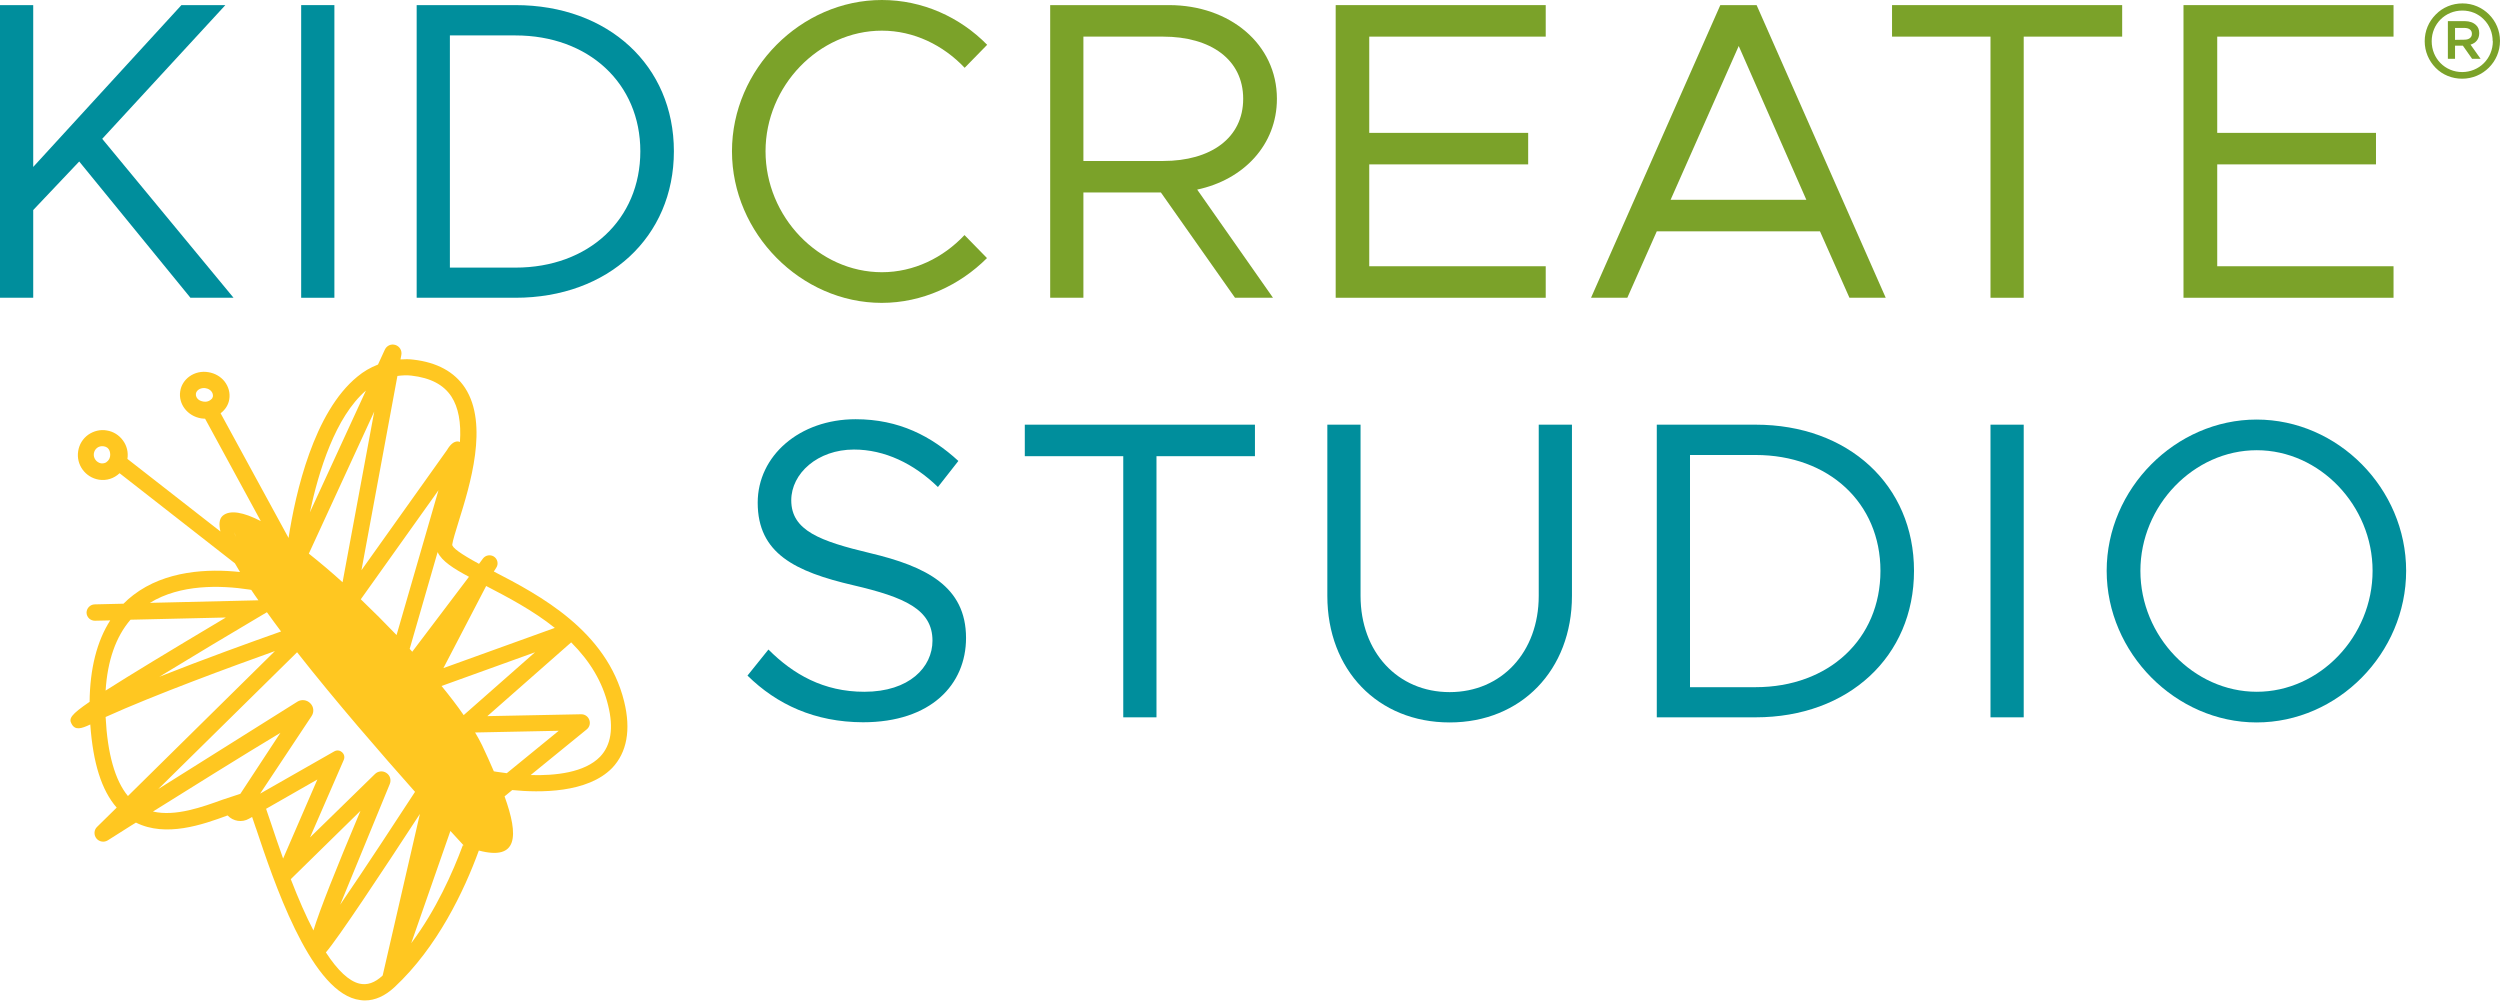
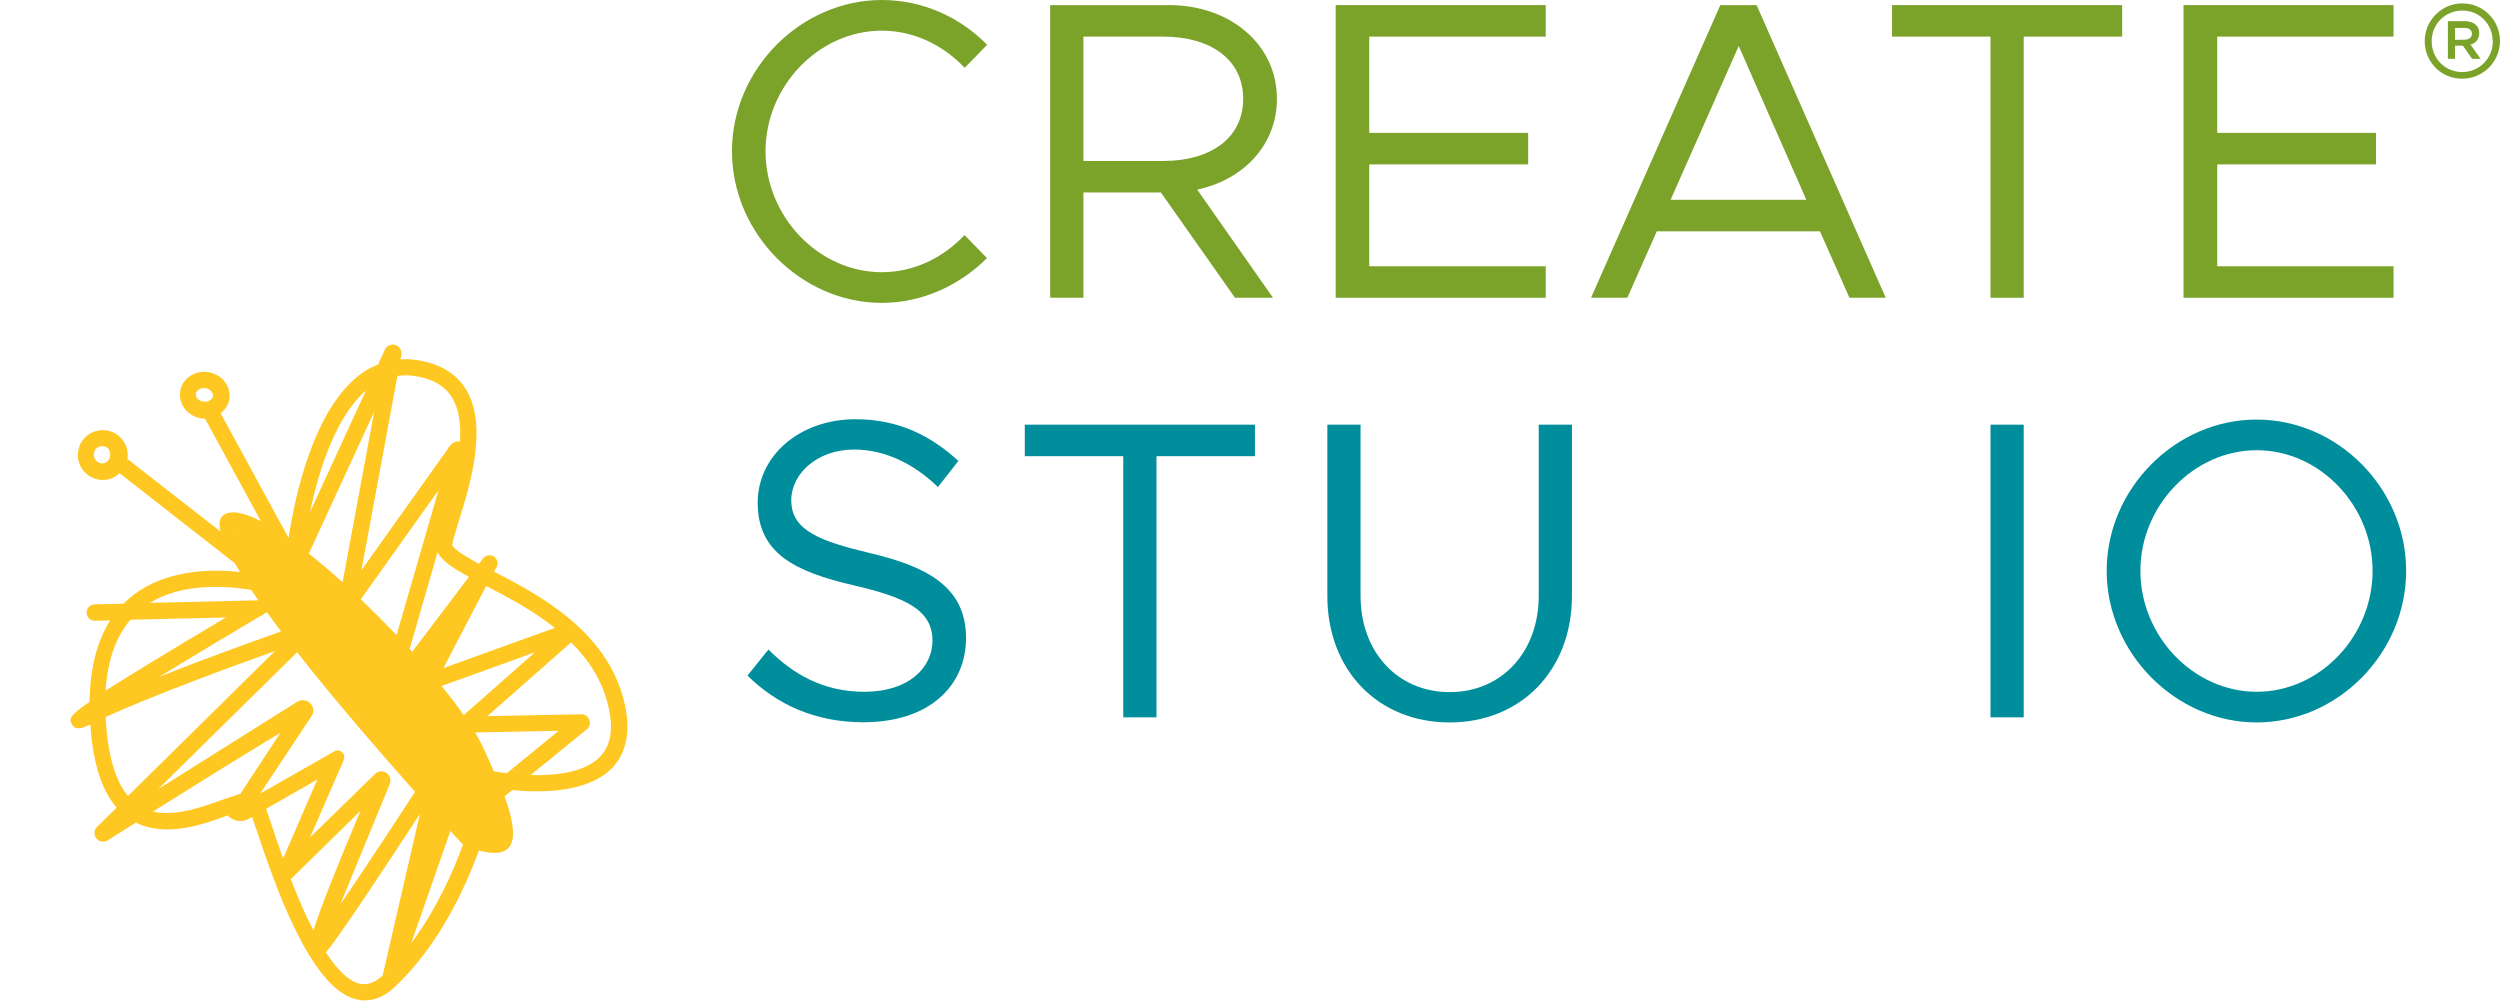
<svg xmlns="http://www.w3.org/2000/svg" version="1.1" id="Layer_1" x="0px" y="0px" viewBox="0 0 1467.6 587.4" style="enable-background:new 0 0 1467.6 587.4;" xml:space="preserve">
  <style type="text/css">
	.st0{fill:#008E9C;}
	.st1{fill:#7BA229;}
	.st2{fill:#FFC721;}
</style>
  <g>
    <g>
      <g>
        <g>
          <g>
-             <polygon class="st0" points="0,3 19.5,3 19.5,98 106.5,3 132.3,3 60,81.5 137.1,174.8 111.8,174.8 46.5,94.8 19.5,123.3        19.5,174.8 0,174.8 0,3      " />
-           </g>
-           <polygon class="st0" points="176.8,3 196.3,3 196.3,174.8 176.8,174.8 176.8,3     " />
-           <path class="st0" d="M302.6,157.1c43,0,73.3-28.3,73.3-68.3c0-39.8-30.3-68-73.3-68h-38.5v136.3H302.6L302.6,157.1z M244.6,3h58      c54.5,0,93,35.5,93,85.8c0,50.3-38.5,86-93,86h-58V3L244.6,3z" />
+             </g>
          <path class="st1" d="M429.7,88.8c0-48.3,40.5-88.8,88-88.8c23.8,0,45.8,10,61.8,26.3l-13.2,13.5C553.7,26.5,536.5,18,517.7,18      c-37,0-68.3,32.5-68.3,70.8c0,38.5,31.3,71,68.3,71c18.8,0,36-8.5,48.5-21.8l13.2,13.5c-16,16-38,26.3-61.8,26.3      C470.2,177.8,429.7,137,429.7,88.8L429.7,88.8z" />
-           <path class="st1" d="M636,94.5h46.8c28,0,47-13.5,47-36.5c0-23-19-36.5-47-36.5H636V94.5L636,94.5z M702.8,111.3l44.5,63.5      h-22.3L681.5,113H636v61.8h-19.5V3h69.8c35.5,0,63.3,22.8,63.3,55C749.6,85,730.1,105.5,702.8,111.3L702.8,111.3z" />
+           <path class="st1" d="M636,94.5h46.8c28,0,47-13.5,47-36.5c0-23-19-36.5-47-36.5H636V94.5L636,94.5M702.8,111.3l44.5,63.5      h-22.3L681.5,113H636v61.8h-19.5V3h69.8c35.5,0,63.3,22.8,63.3,55C749.6,85,730.1,105.5,702.8,111.3L702.8,111.3z" />
          <polygon class="st1" points="803.8,21.5 803.8,78 897.1,78 897.1,96.5 803.8,96.5 803.8,156.3 907.4,156.3 907.4,174.8       784.1,174.8 784.1,3 907.4,3 907.4,21.5 803.8,21.5     " />
          <path class="st1" d="M1060.4,117.3L1020.7,27l-40,90.3H1060.4L1060.4,117.3z M1068.4,135.8h-95.8l-17.3,39h-21.3L1009.9,3h21.3      l75.8,171.8h-21.3L1068.4,135.8L1068.4,135.8z" />
          <polygon class="st1" points="1168.5,21.5 1110.7,21.5 1110.7,3 1245.8,3 1245.8,21.5 1188,21.5 1188,174.8 1168.5,174.8       1168.5,21.5     " />
          <polygon class="st1" points="1301.6,21.5 1301.6,78 1394.8,78 1394.8,96.5 1301.6,96.5 1301.6,156.3 1405.1,156.3 1405.1,174.8       1281.8,174.8 1281.8,3 1405.1,3 1405.1,21.5 1301.6,21.5     " />
          <path class="st1" d="M1446.7,23.3c2.7,0,4.4-1.3,4.4-3.4v-0.1c0-2.2-1.7-3.4-4.4-3.4l-5.5,0v7L1446.7,23.3L1446.7,23.3z       M1437,12.4l9.9,0c2.9,0,5.2,0.9,6.7,2.4c1.2,1.1,1.8,2.7,1.8,4.6v0.1c0,3.6-2.1,5.8-5.1,6.7l5.9,8.3l-5,0l-5.4-7.7h-0.1l-4.5,0      l0,7.7l-4.2,0L1437,12.4L1437,12.4z" />
          <path class="st1" d="M1464.4,24.2L1464.4,24.2L1464.4,24.2L1464.4,24.2L1464.4,24.2z M1463.4,24.2c0,4.9-1.9,9.5-5.3,12.9      c-3.3,3.3-7.9,5.2-12.7,5.2c0,0,0,0,0,0c-10,0-17.9-7.9-17.9-18.1c0-10.1,7.9-18,18-18c0,0,0,0,0,0c4.8,0,9.3,1.8,12.6,5.2      c3.4,3.4,5.2,7.9,5.2,12.8V24.2L1463.4,24.2z M1445.6,2C1445.6,2,1445.6,2,1445.6,2c-6,0-11.6,2.3-15.7,6.5      c-4.2,4.2-6.5,9.7-6.5,15.7c0,5.9,2.3,11.4,6.4,15.6c4.1,4.2,9.7,6.4,15.6,6.4c0,0,0,0,0,0c12.2,0,22.2-9.9,22.2-22.2      C1467.6,11.9,1457.7,2,1445.6,2L1445.6,2z" />
          <path class="st0" d="M438.8,396.6l12.3-15.3c14.5,14.5,32.3,24.8,56.3,24.8c26.5,0,40-14.5,40-30c0-18.3-16.3-25.5-46.3-32.5      c-34.5-8-56.3-18.8-56.3-48.5c0-27.5,24.5-49,57.5-49c25.5,0,44.5,10,60.3,24.5l-12,15.3c-14.2-13.8-31.3-22-49.3-22      c-21.3,0-36.8,14-36.8,29.8c0,17.8,17,24,46.3,31c32.8,7.8,56.3,19.5,56.3,49.8c0,27.3-20.5,49.5-60.5,49.5      C478.3,423.9,456.1,413.6,438.8,396.6L438.8,396.6z" />
          <g>
            <polygon class="st0" points="659.4,267.8 601.6,267.8 601.6,249.3 736.7,249.3 736.7,267.8 678.9,267.8 678.9,421.1        659.4,421.1 659.4,267.8      " />
            <path class="st0" d="M779.2,349.8V249.3h19.5v100.5c0,33,21.8,56.5,52.3,56.5c30.5,0,52.3-23.5,52.3-56.5V249.3h19.5v100.5       c0,43.5-29.8,74.3-71.8,74.3C808.9,424.1,779.2,393.4,779.2,349.8L779.2,349.8z" />
          </g>
-           <path class="st0" d="M1030.6,403.4c43,0,73.3-28.3,73.3-68.3c0-39.8-30.3-68-73.3-68h-38.5v136.3H1030.6L1030.6,403.4z       M972.6,249.3h58c54.5,0,93,35.5,93,85.8c0,50.3-38.5,86-93,86h-58V249.3L972.6,249.3z" />
          <g>
            <polygon class="st0" points="1168.5,249.3 1188,249.3 1188,421.1 1168.5,421.1 1168.5,249.3      " />
            <path class="st0" d="M1392.8,335.1c0-38.3-31-70.8-68-70.8c-37,0-68.3,32.5-68.3,70.8c0,38.5,31.3,71,68.3,71       C1361.8,406.1,1392.8,373.6,1392.8,335.1L1392.8,335.1z M1236.7,335.1c0-48.3,40.5-88.8,88-88.8c47.8,0,87.8,40.5,87.8,88.8       c0,48.3-40,89-87.8,89C1277.3,424.1,1236.7,383.4,1236.7,335.1L1236.7,335.1z" />
          </g>
        </g>
      </g>
    </g>
  </g>
  <path class="st2" d="M366.4,411.8c-10.2-41.5-49.6-62.4-76.5-76.3l1.4-2.2c1.5-2.2,0.8-5.2-1.4-6.6c-2.1-1.3-4.9-0.8-6.4,1.2  l-2.3,3.1c-10.7-5.8-16-9.6-15.7-11.4c0.4-2.7,1.9-7.4,3.7-13.3c6.7-21.4,17.8-57.1,3.8-78.6c-6.2-9.4-16.4-15-30.5-16.6  c-2.4-0.3-4.8-0.3-7.4-0.1l0.5-2.6c0.5-2.6-1-5.1-3.5-5.9c-2.5-0.8-5.1,0.4-6.2,2.8l-4,8.7c-4.6,1.8-8.5,4.1-12.1,7.1  c-25.5,20.8-36.3,68-40.4,94.7l-39.9-73.2c2.8-2.1,4.6-5,5.1-8.2c0.6-3.7-0.4-7.4-2.8-10.5c-2.3-2.9-5.7-4.8-9.4-5.4  c-4-0.7-8,0.2-11.2,2.5c-2.9,2.1-4.9,5.2-5.4,8.7c-1.2,7.5,4.3,14.6,12.3,15.9c0.8,0.1,1.6,0.2,2.3,0.2l32.7,60.1  c-10.1-5.2-18.1-6.8-22.4-3.1c-2,1.8-2.3,5-1.3,9.2l-54.6-42.6c0.6-3.8-0.3-7.7-2.6-10.8c-2.3-3.2-5.7-5.3-9.5-5.9  c-3.8-0.7-7.7,0.3-10.9,2.5c-3.2,2.3-5.3,5.7-5.9,9.6c-1.3,8,4.2,15.5,12.2,16.8c4.5,0.7,8.8-0.7,12.1-3.8l67.7,52.9  c0.9,1.6,2,3.3,3,5.1c-18.5-2-43.7-1-62.6,13.5c-2,1.5-3.9,3.2-5.8,5.1l-17,0.4c-2.6,0.1-4.7,2.3-4.7,4.9c0.1,2.7,2.3,4.7,4.9,4.7  l9-0.2c-7.8,12.2-11.9,28.3-12.1,47.8c-11.1,7.6-12.3,9.8-10.6,12.9c2.1,4,5.7,2.9,11,0.4c1.6,22.6,6.6,38.6,15.5,48.8l-11.5,11.3  c-1.9,1.8-2,4.8-0.4,6.8c1.6,2,4.5,2.5,6.7,1.1l13.9-8.8l2.6-1.6c17.6,8.8,39.2,1.2,53.8-4.2c3.3,3.5,8.5,4.3,12.6,1.9l1.8-1  c0.6,1.8,1.3,3.9,2.1,6.2l0.3,0.8c10.1,30.2,31.1,93.1,58.5,100c1.8,0.4,3.6,0.7,5.3,0.7c6,0,11.8-2.6,17.4-7.8  c25.2-23.5,40.9-56.6,49.5-80.2l0,0c23,6.1,23.5-8.5,15.1-31.8l4.5-3.7c16.1,1.6,44.2,1.9,58.7-13  C368,441.7,370.5,428.5,366.4,411.8z M125,232.7c-0.1,0.4-0.2,0.7-0.4,1.1c-3.3,3.9-7.8,1-7.8,1c-1.3-0.9-2-2.3-1.8-3.7v0  c0.3-1.9,2.3-3.3,4.7-3.3c0.3,0,0.7,0,1,0.1c1.4,0.2,2.7,0.9,3.5,2C124.8,230.7,125.1,231.7,125,232.7z M62,271.6  c-0.9,0.4-1.8,0.5-2.7,0.4c-2.7-0.5-4.6-3.1-4.2-5.8c0.4-2.7,2.8-4.7,5.8-4.2c0.7,0.1,1.3,0.3,1.9,0.7c0,0,1.9,1,1.9,4.3  C64.7,270.3,62,271.6,62,271.6z M285.4,344c12.3,6.4,27.3,14.2,40.3,24.6l-65.4,23.6L285.4,344z M165,370.7  c-17,6-45.3,16.2-71.5,26.6c20.3-12.4,43.4-26.2,59.8-35.9l3.4-2C159.3,363.1,162.1,366.8,165,370.7z M211.8,351.8l45.6-64l-24.6,85  C226,365.7,218.9,358.6,211.8,351.8z M138.3,315.2c-0.3-1-0.5-1.9-0.6-2.7C137.9,313.3,138.1,314.2,138.3,315.2z M259.2,402.7  l54.9-19.8l-41.9,36.9C268.5,414.4,264.1,408.7,259.2,402.7z M275.3,338.6l-33.3,44c-0.5-0.5-1-1.1-1.5-1.7l16.4-56.8  C259.4,329.5,266.5,333.9,275.3,338.6z M233.3,220.7c3-0.4,5.6-0.5,8.2-0.2h0c11.2,1.3,18.9,5.3,23.5,12.3c4.1,6.3,5.8,15.3,5,26.7  c0,0-3.5-2.3-7.6,4.7l-50.2,70.5L233.3,220.7z M214.8,229.3l-32.9,71.5C187.1,276.4,196.9,244.7,214.8,229.3z M219.7,241.6  l-18.6,100.2c-6.7-6.1-13.4-11.7-19.8-16.8L219.7,241.6z M146.4,346.1l1.1,0.2c1.3,2,2.7,4,4.2,6.1L88,353.9  C105.9,342.9,129.3,343.5,146.4,346.1z M76.6,363.8l56-1.3C98,383.1,75.8,396.6,62,405.4C63.1,387.8,68,373.8,76.6,363.8z   M75.1,467.3c-7.6-9.2-12-24.8-13.1-46.4c28.7-13,74.5-29.8,99.4-38.7L75.1,467.3z M141.1,466l-10.3,3.4c-11.9,4.3-27.8,10.1-41,7  c18.4-11.5,53.9-33.7,74.8-46.2C157.2,441.5,147.6,456.1,141.1,466z M182.9,420.4c1.6-2.4,1.3-5.5-0.7-7.5c-2-2.1-5.2-2.5-7.6-1  l-81.7,51.3l81.5-80.3c22.7,28.9,49.4,59.6,69.2,81.9l0,0.1c-9.1,14-29.2,44.7-43.9,66.2l29.1-70.8c1-2.4,0.2-5.1-1.9-6.5  c-2.1-1.5-5-1.2-6.8,0.6L182,491.6l19.8-45.5c1.5-3.5-2.3-6.9-5.6-5l-43.5,24.8L182.9,420.4z M159.2,483.6c-1.2-3.6-2.2-6.4-3-8.8  l30.1-17.2L166.2,504C163.3,495.9,160.9,488.7,159.2,483.6z M170.7,516.1l40.9-40.1c-14.8,35.2-23.8,57.9-27.6,70.2  C179.6,537.8,175.2,527.7,170.7,516.1z M224.7,572.4l-0.1,0.3c-4.6,4.3-9.1,5.8-13.7,4.7c-6.1-1.5-12.7-7.7-19.6-18.3  c6.9-7.9,32.9-47.1,55.2-81.3L224.7,572.4z M271.7,496.2c-5.9,15.9-15.7,38-30.3,57.5l23-65.9c4.2,4.6,7,7.6,7.8,8.5L271.7,496.2z   M297.5,453.9c-2.3-0.3-4.3-0.6-5.8-0.8l-1.8-0.3c-2.1-4.9-4.4-10-6.9-15.3c-1.1-2.3-2.5-4.8-4.1-7.5l49.1-1L297.5,453.9z   M352.3,444.2c-9.1,9.4-26.3,11.2-40.8,10.8l32.9-26.8c3.7-3,1.5-9-3.3-8.9l-55,1.1l49.2-43.3c11.2,11.2,18.4,23.3,21.7,37  C360.3,427.4,358.7,437.5,352.3,444.2z" />
</svg>